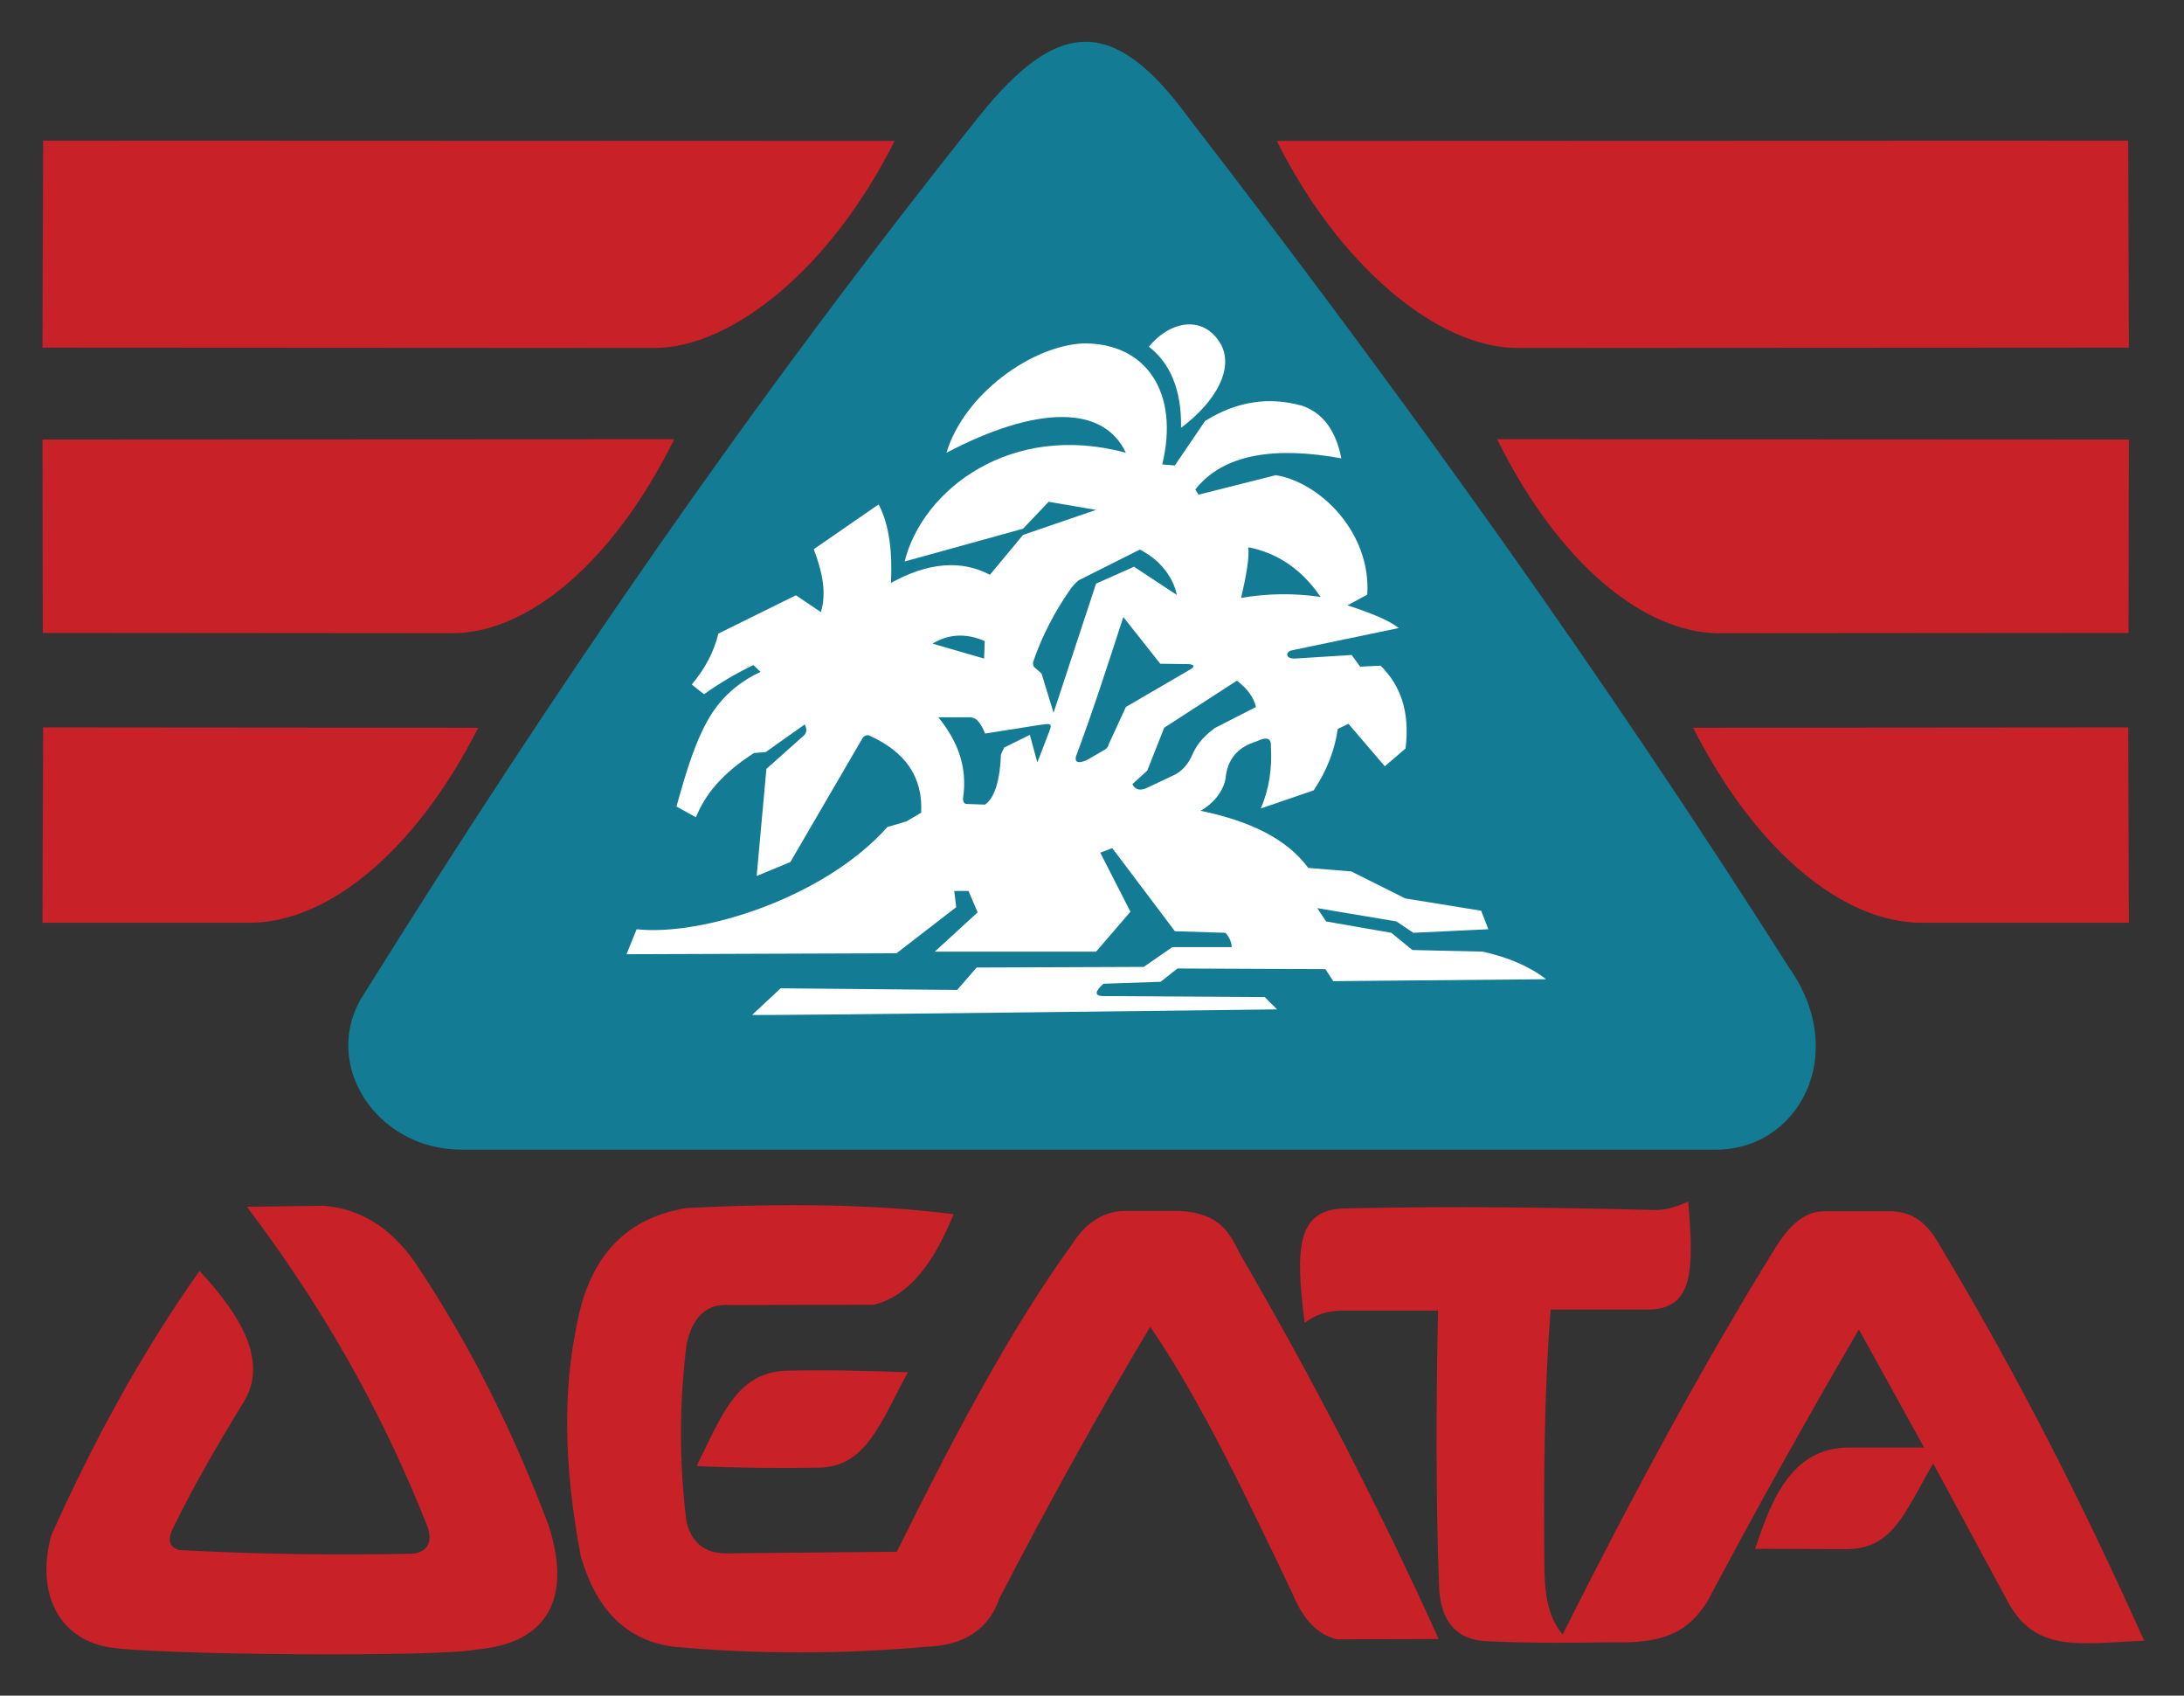
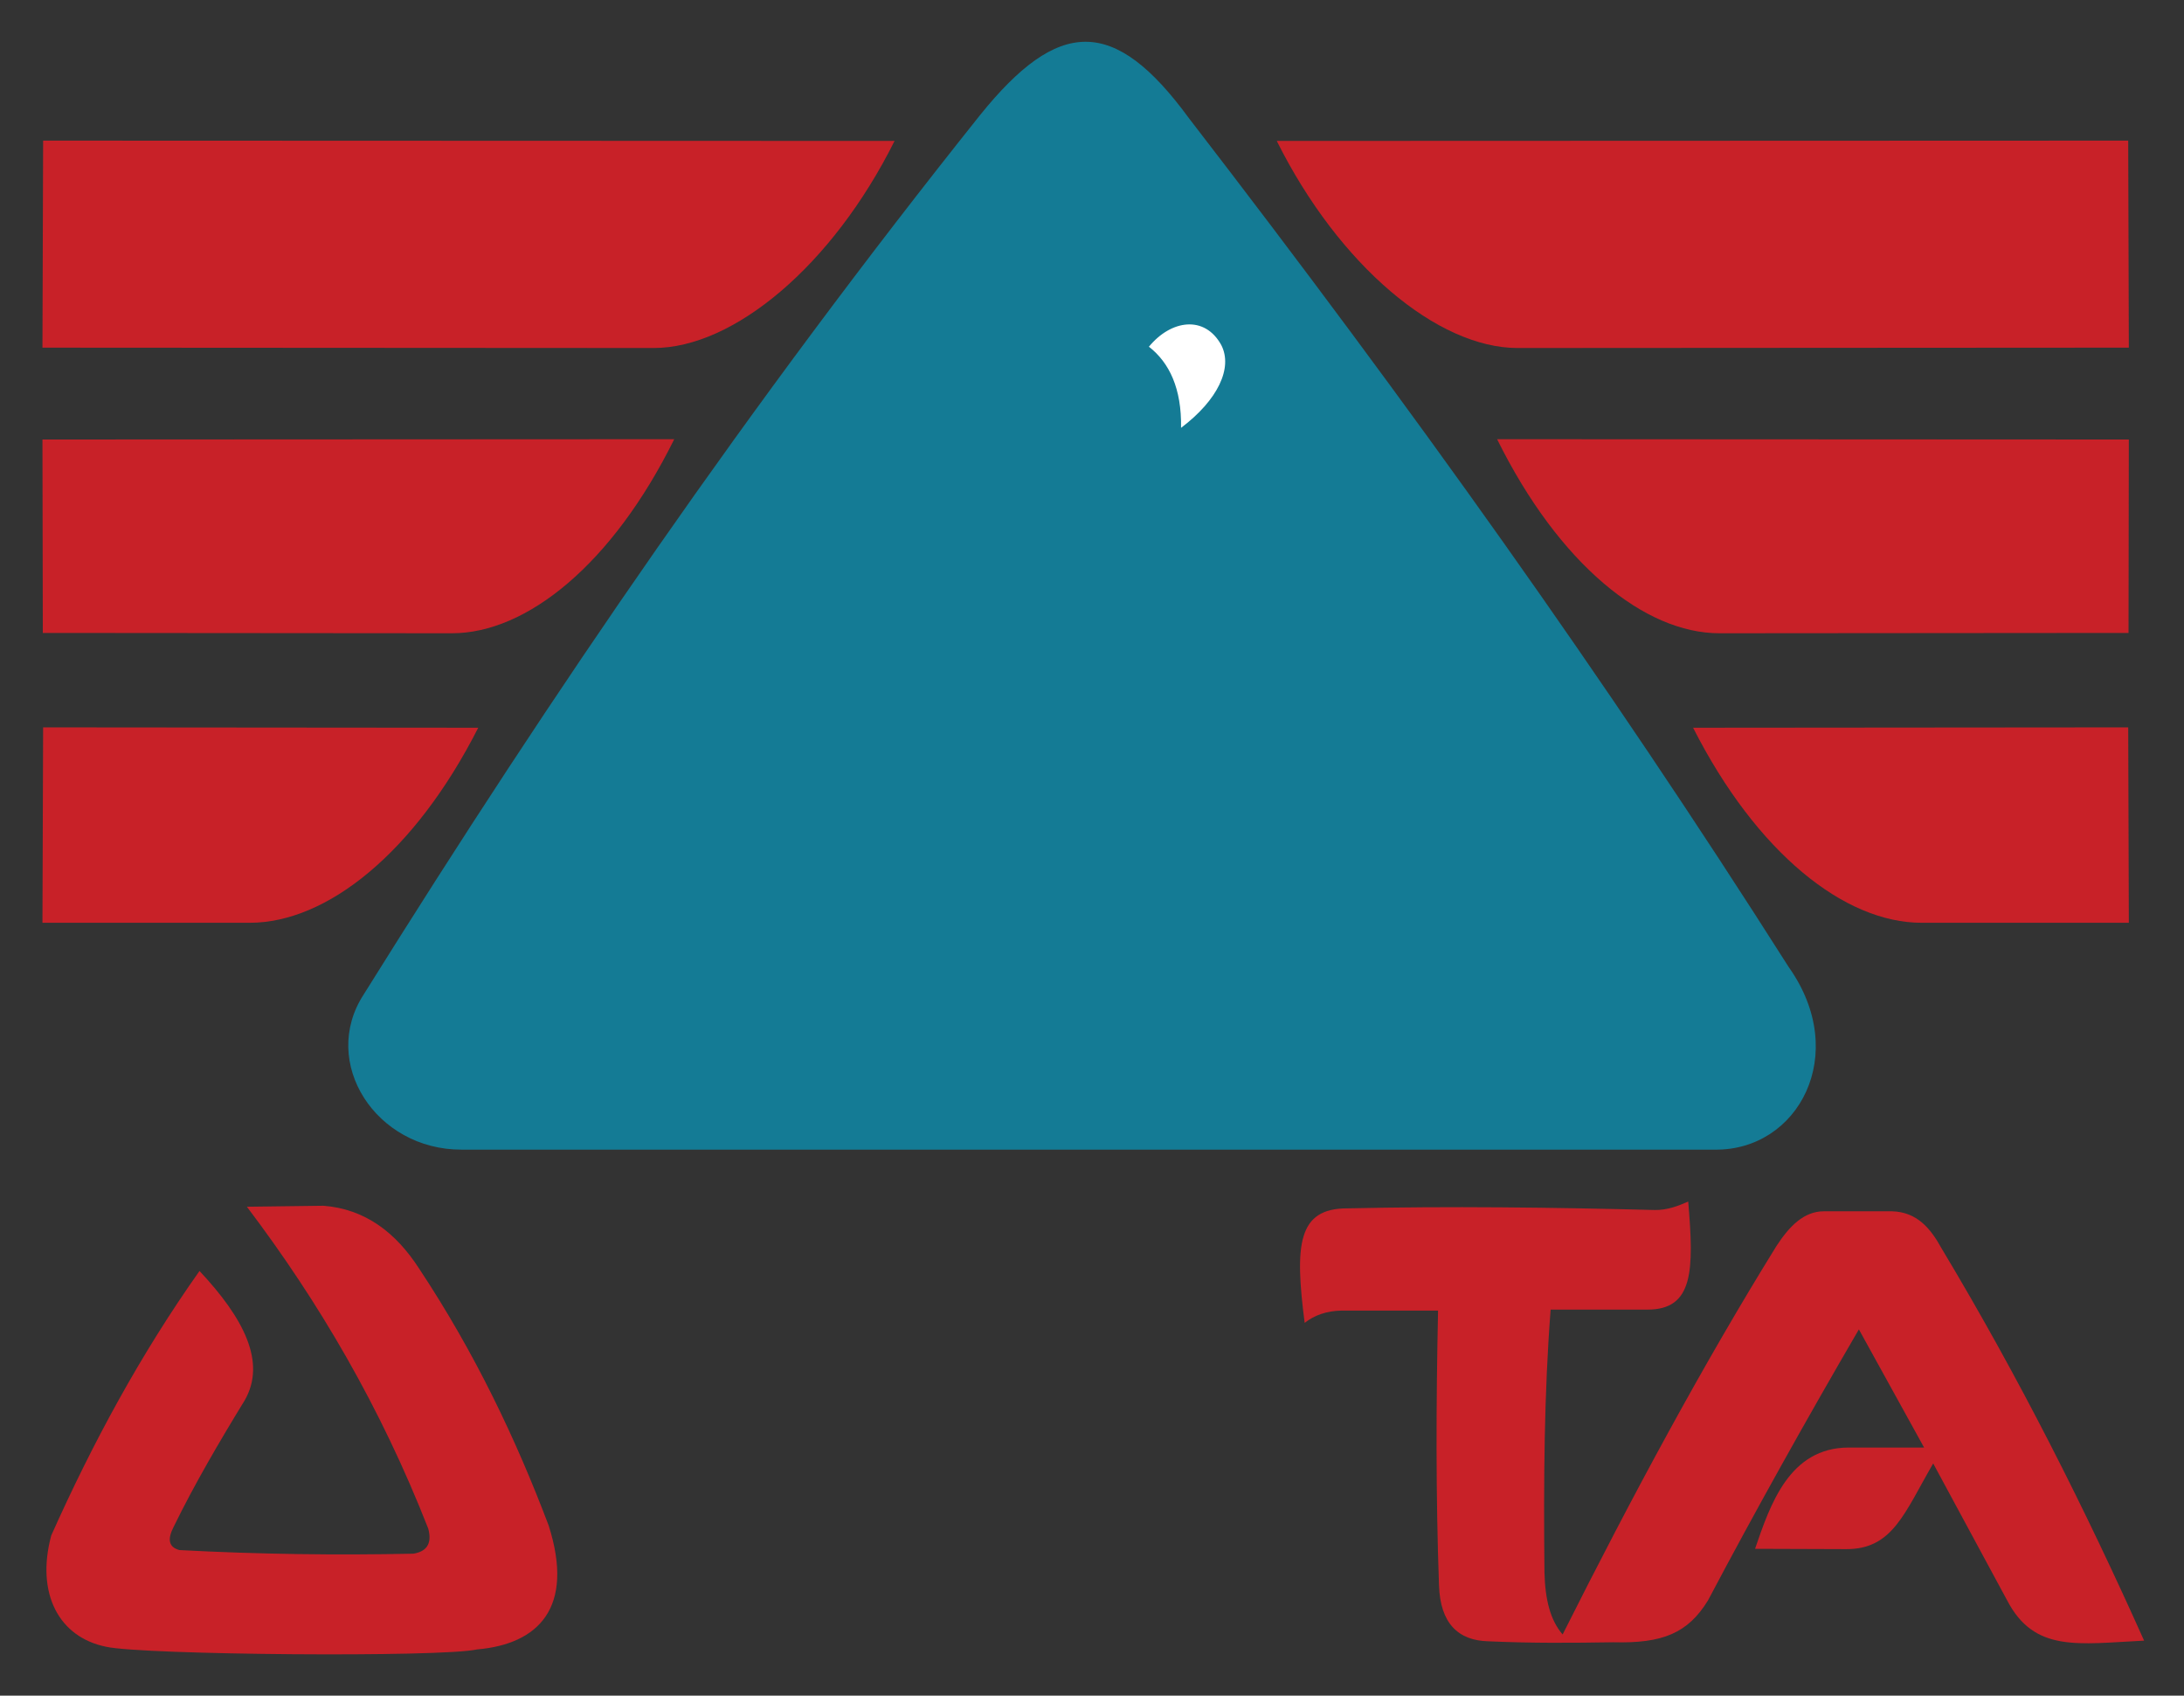
<svg xmlns="http://www.w3.org/2000/svg" role="img" viewBox="-0.48 29.77 259.22 201.22">
  <rect x="-0.48" y="29.77" width="259.22" height="201.22" fill="#333333" stroke="none" />
  <g fill-rule="evenodd">
    <path fill="#147b95" d="M54.319 166.194h148.695c9.939.149 16.139-11.324 8.821-21.647-21.797-34.314-44.755-66.455-71.216-100.77-8.869-12.115-15.464-11.901-24.777-.348-27.386 34.315-50.473 67.997-73.157 104.354-5.236 8.05 1.428 18.448 11.634 18.411" />
    <path fill="#c82128" d="M4.638 46.457l101.058.037c-7.397 14.828-19.106 24.573-28.58 24.573L4.558 71.025l.08-24.568" />
    <path fill="#c82128" d="M4.558 81.926l74.987-.037c-7.355 14.864-17.523 23.028-26.381 23.028l-48.563-.039-.043-22.952" />
    <path fill="#c82128" d="M4.638 116.085l51.644.043c-7.547 14.865-17.983 23.145-27.114 23.145H4.558l.08-23.188" />
    <path fill="#c82128" d="M252.118 46.457l-101.058.037c7.399 14.828 19.101 24.573 28.58 24.573l72.553-.043-.075-24.568" />
    <path fill="#c82128" d="M252.193 81.926l-74.981-.037c7.355 14.864 17.523 23.028 26.381 23.028l48.563-.039.037-22.952" />
    <path fill="#c82128" d="M252.118 116.085l-51.644.043c7.548 14.865 17.983 23.145 27.115 23.145h24.604l-.075-23.188" />
-     <path fill="#fff" d="M88.788 150.21l3.386-3.161 20.952.193 2.311-2.659 19.834-.075 3.391-2.348h7.045c0-.54-.231-1.118-.728-1.695l-6.012-.193-7.43-9.858-1.428.54 3.584 7.007-4.082 4.74h-19.144l5.087-4.665-1.081-2.541h-1.695l.235 1.925-7.087 5.472-32.046.113 1.199-2.963c7.777.845 22.294-3.739 29.767-12.132l2.236-.658 1.77-1.038c.23-4.355-2.001-7.243-6.007-9.088-.31-.192-.615-.155-.925.192l-8.591 14.747-4.001 1.659 1.155-12.709 4.236-3.777c.535-.384.653-.881.305-1.497l-4.622 3.273-1.385.113c-3.851 2.465-5.853 5.005-6.895 7.627l-2.311-1.273c1.193-4.311 2.348-8.2 4.274-11.169 1.428-2.119 3.316-3.696 5.702-4.815l-.846-.807c-2.006.963-4.044 2.156-5.857 3.465l-1.46-1.155c1.616-1.927 2.653-3.927 3.156-6.044l9.206-4.547 2.963 2c.696-2.268.193-4.733-.844-7.467l7.702-5.317c1.23 2.348 1.653 5.547 1.46 9.317 4.391-2.423 8.323-2.771 11.746-.963l3.931-4.733 8.665-2.968-5.621-.964-3.044 3.199-14.057 3.889c2.155-8.585 12.671-16.599 26.263-12.903-2.658-5.696-10.591-5.621-21.294 0 2.076-6.931 10.089-12.708 16.25-12.976 7.435-.08 11.435 5.815 9.361 14.361l1.497.119 3.584-5.275c3.696-2.311 7.509-2.931 11.516-1.813 2.465.851 4.007 2.927 4.659 6.243-7.895-1.428-13.981-.54-17.331 3.696l.385.615 9.169-2.311c5.235.845 11.317 6.777 10.857 14.175l-2.348 1.269c2.808.924 4.927 1.769 6.081 2.695l-12.747 2.659c-.689.192-.733 1 .423.963l6.74-.423 1.005 1.385 2.423-.117c2.349 2.311 3.504 5.435 2.969 9.821l-2.467 2.117-4.316-5.044-1.267.615c-.348 2.429-1.236 4.857-2.852 7.281l-6.28 2.155c1.007-2.348 1.348-4.815 1.199-7.317.075-1.037-.465-1.231-1.696-.652-2.273.695-3.503 2.155-3.696 4.467-.311 1.577-1.54 3.005-2.968 3.776 5.815 1.193 10.243 3.311 12.789 6.777l5.119.423 6.392 3.198 9.013 1.46.851 2.198-8.901.422-2-1.348-9.399-1.578 1.043 1.578 7.74 1.348 2.504 2.043 8.355.193c3.081.69 5.584 1.77 7.511 3.273l-25.264.23-.925-1.428-17.56-.075-2.001 1.578-6.782.23c-.963.851-1.23 1.503.155 1.466l18.988.118 1.461 1.461s-62.391.77-62.31.657" />
    <path fill="#147b95" d="M147.674 94.71c.151 1.119-.192 3.199-.851 6.012 3.119-.54 6.28-.577 9.436-.117-2.273-3.349-5.2-5.236-8.585-5.895" />
-     <path fill="#147b95" d="M146.326 110.543l-8.628 5.584-2.005 5.081-1.771 1.616c.311.62.771.769 1.503.54l3.199-1.504c1.113-.459 1.963-1.384 2.504-2.732.615-1.311 1.54-2.193 2.577-2.964l4.889-2.503c-.268-1.119-1-2.156-2.268-3.119" />
+     <path fill="#147b95" d="M146.326 110.543l-8.628 5.584-2.005 5.081-1.771 1.616c.311.62.771.769 1.503.54l3.199-1.504l4.889-2.503c-.268-1.119-1-2.156-2.268-3.119" />
    <path fill="#147b95" d="M132.847 102.99l4.386 5.547 3.199.037c.845 0 1.039.311.193.733l-7.473 4.355-2.038 4.428c-.043.268-.235.541-.62.733l-2.001 1.156c-1.001.421-1.423.267-1.273-.429 1.888-5.007 3.776-10.857 5.627-16.56" />
    <path fill="#147b95" d="M139.202 100.374c-.428-2.08-1.927-4.124-4.392-5.392l-7.28 3.66c-.385.347-.77.732-1.037 1.155-1.813 2.616-3.273 5.392-4.317 8.436-.075.229-.075.46.08.689l.883.771 1.428 4.659 5.044-15.325 4.503-2.005 5.088 3.353" />
    <path fill="#147b95" d="M110.199 106.151c1.889-1.156 3.969-1.273 6.2-.311l-.075 2.081-6.125-1.771" />
    <path fill="#147b95" d="M110.895 114.891h3.541c.423-.037.77.081 1.081.348.385.423.69.964.92 1.577l6.355-1c1.311-.192 1.621-.267 1.348.541l-1.497 3.888-.889-3.273-3.043 1.503-.385.808c-.113 2.851-.653 5.081-1.889 5.969l-2.037-.075c-.423.037-.578-.192-.578-.659.578-3.888-.732-6.895-2.925-9.628" />
    <path fill="#fff" d="M135.885 70.913c2.428 1.888 3.895 4.969 3.815 9.628 4.391-3.312 6.161-7.125 4.776-9.821-1.963-3.583-5.969-3.005-8.591.193" />
    <path fill="#c82128" d="M28.821 172.97l9.093-.117c4.926.385 8.585 3.161 11.361 7.472 6.66 10.051 11.511 20.294 15.363 30.462 3.124 9.783-1.231 14.095-8.51 14.716-4.274.962-39.588.652-43.979-.311-5.627-1.118-8.398-6.317-6.547-13.212 4.889-10.934 10.591-21.487 17.598-31.388 5.236 5.584 7.975 10.826 5.354 15.367-3.044 4.969-5.97 9.976-8.398 14.945-.807 1.541-.615 2.466.658 2.808 9.436.503 18.679.621 27.767.428 1.466-.235 2.273-1.081 1.77-2.968-5.659-14.443-13.014-26.959-21.529-38.203" />
-     <path fill="#c82128" d="M112.703 173.853c-9.746-1.23-20.449-1.305-31.698-.727-6.852 1.113-11.554 5.349-13.094 14.207-1.498 7.36-1.541 16.175.54 27.114 1.771 6.086 5.199 10.013 11.131 10.746 9.783.888 19.759.888 29.847 0 4.546-.155 7.472-2.081 8.74-5.815 5.702-10.976 11.634-21.759 17.87-32.158 6.163 8.97 11.828 21.102 16.871 31.618 1.119 2.733 2.696 4.814 5.275 5.467l12.095-.037c-6.933-15.325-14.828-30.655-23.568-45.675-1.311-2.621-2.392-4.814-7.087-5.124h-6.933c-2.391.156-4.392 1.503-5.969 4.007-7.473 10.323-14.25 23.3-20.76 36.432l-20.373.192c-2.424-.037-3.927-1.23-4.584-3.659-.883-7.044-.883-14.057 0-21.101.695-3.354 2.428-4.932 5.199-4.702l17.025-.037c4.349-1.075 7.238-5.237 9.473-10.746" />
    <path fill="#c82128" d="M159.421 173.163c12.168-.272 24.3-.117 36.469.193 1.54.037 2.851-.503 4.005-1 .691 8.163.653 12.859-4.893 12.821h-11.436c-.771 9.939-.845 20.374-.733 31.158.08 3.273.696 5.702 2.156 7.392 8.36-16.635 16.716-32.115 25.381-46.097 1.503-2.31 3.236-4.119 5.621-4.119h8.088c2.968.076 4.584 2.039 5.857 4.349 9.317 15.523 17.1 31.04 24.069 46.6-7.857.385-13.019 1.428-16.256-4.777l-8.777-16.25c-3.428 5.894-4.813 10.206-10.36 10.168l-10.784-.037c1.808-5.28 4.081-12.019 11.131-12.019h8.933l-7.74-14.02c-6.237 10.709-12.249 21.455-17.909 32.158-2.385 3.894-5.391 5.125-11.243 4.969-4.931.08-9.708.117-14.791-.113-3.657-.08-5.739-2.16-5.893-6.627-.385-10.704-.348-21.605-.113-32.618h-11.479c-1.732.037-3.199.54-4.353 1.46-1.193-9.243-.845-13.592 5.049-13.592" />
-     <path fill="#c82128" d="M82.203 203.743c4.852.23 9.629.267 14.363.193 5.702 0 7.397-5.199 10.708-11.324-4.701-.155-9.398-.31-14.095-.193-6.086.037-7.857 5.007-10.976 11.324" />
  </g>
</svg>